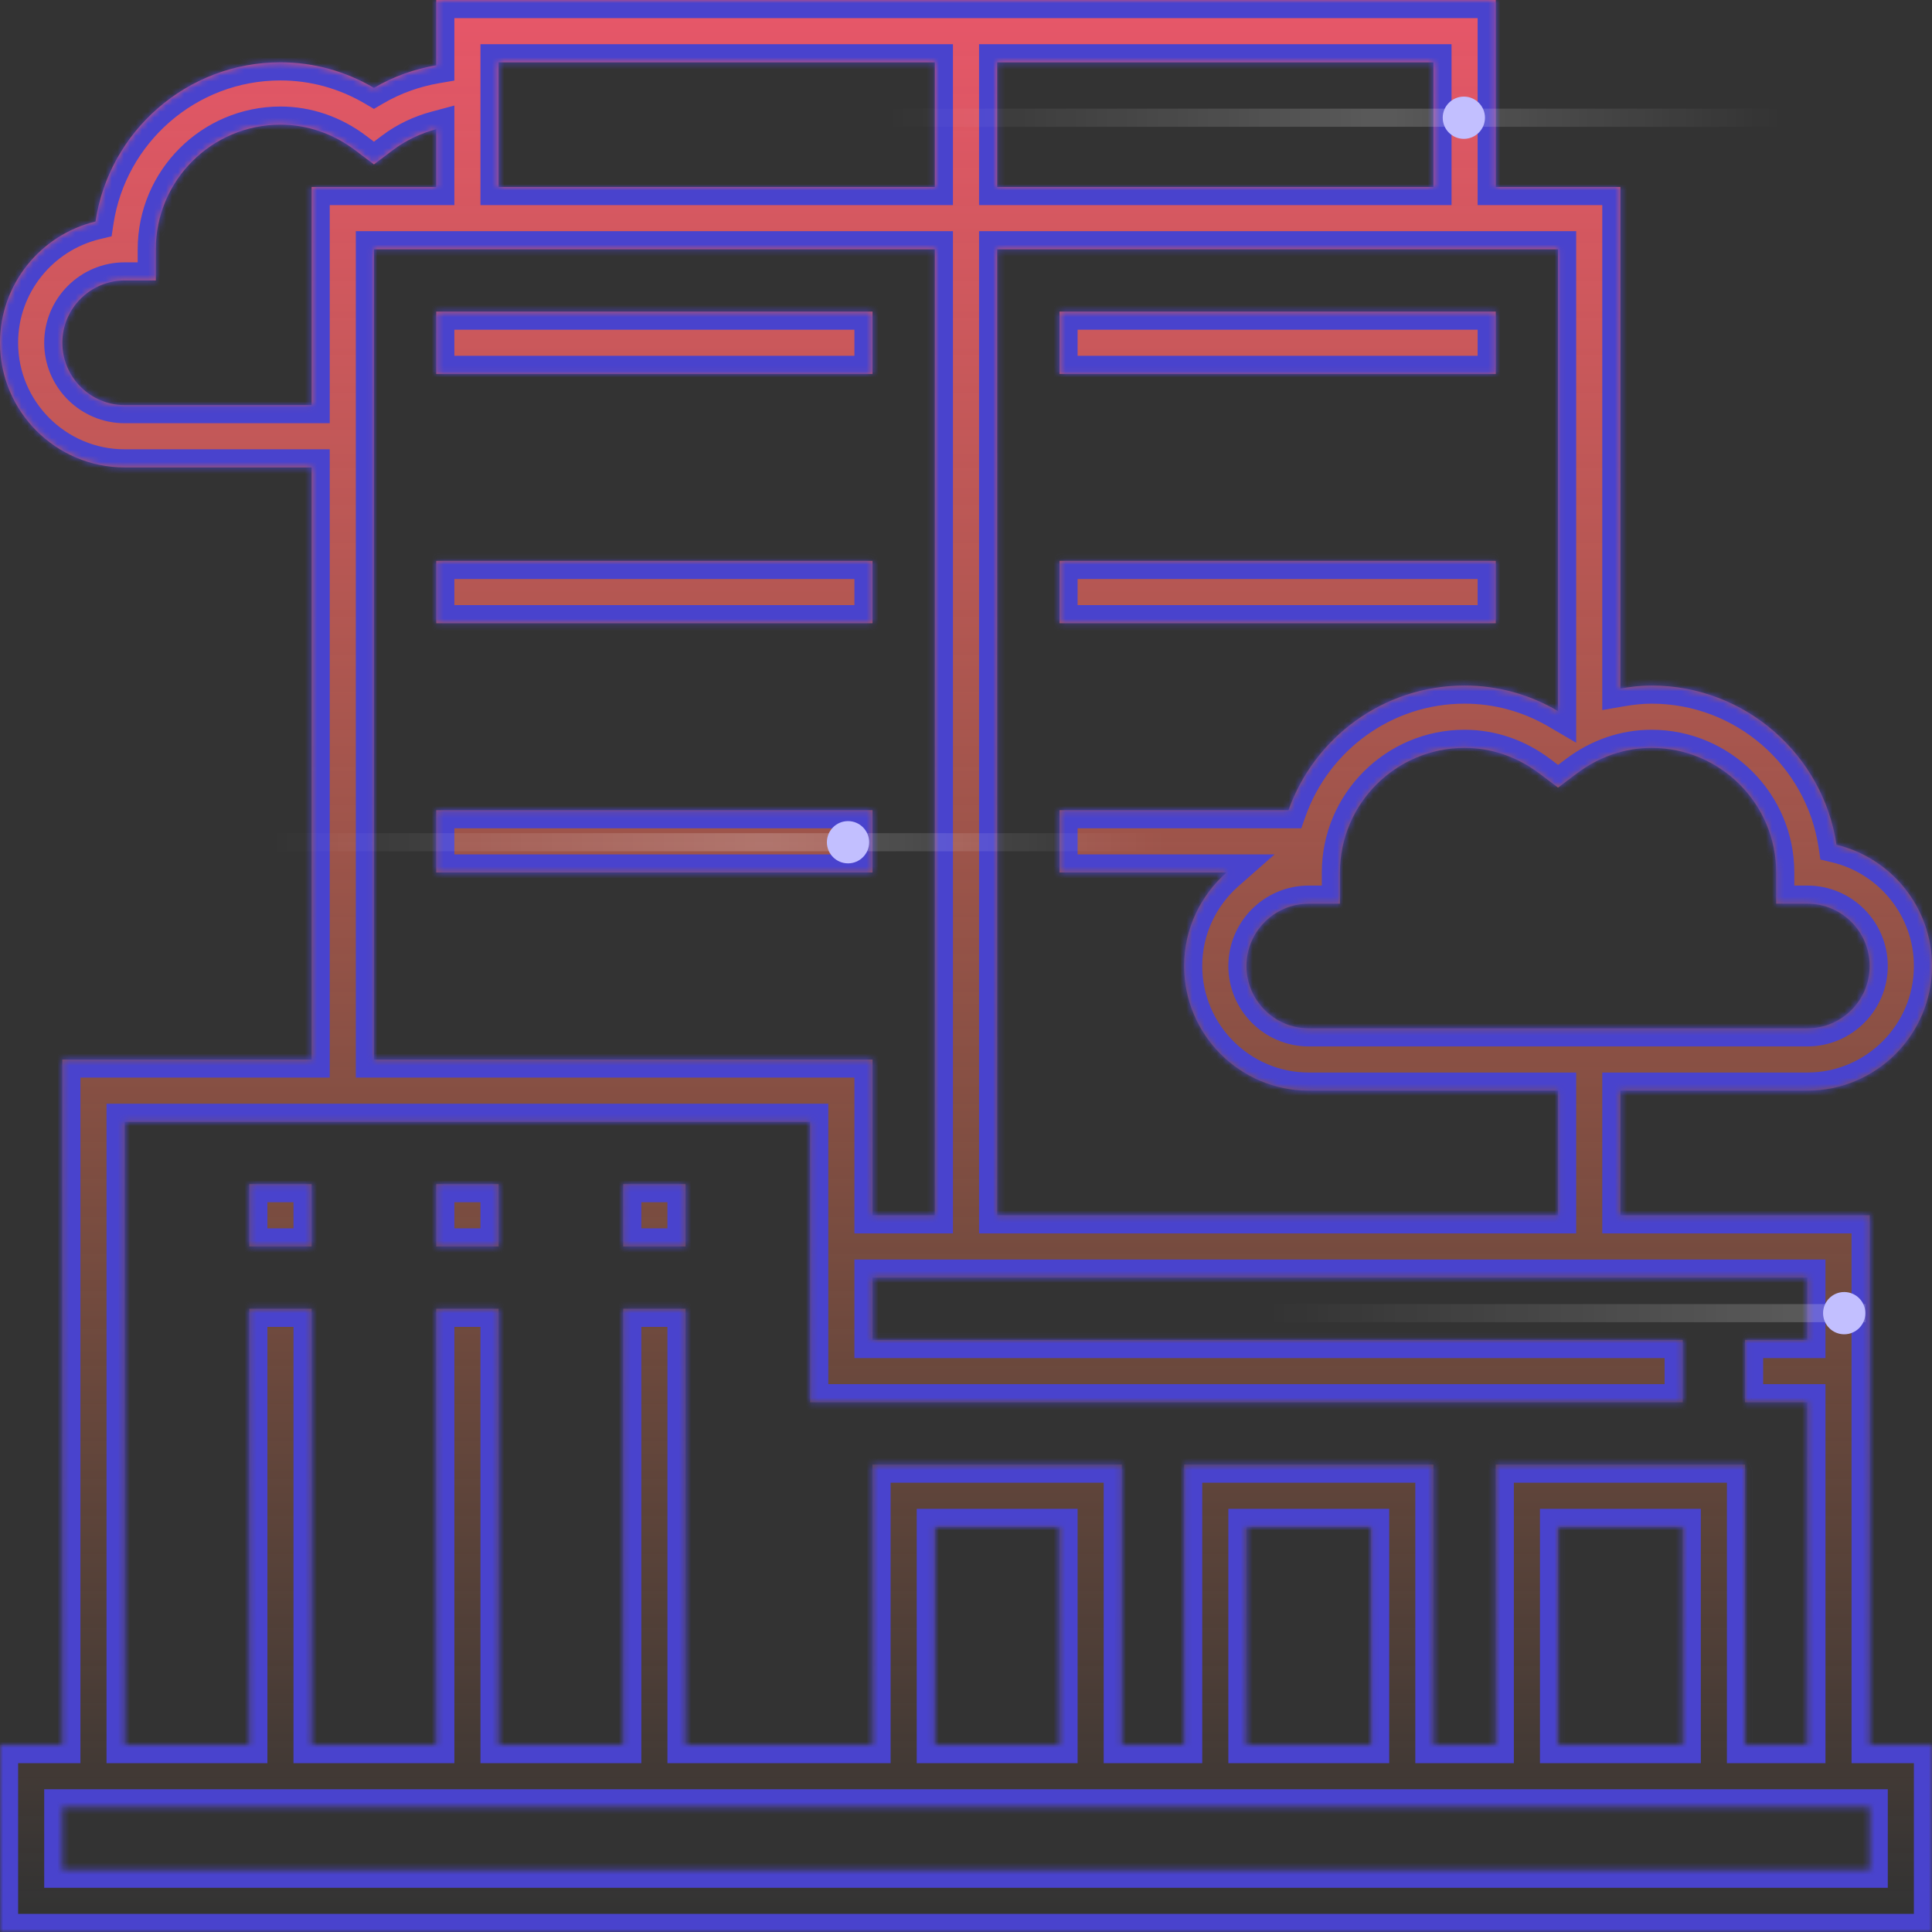
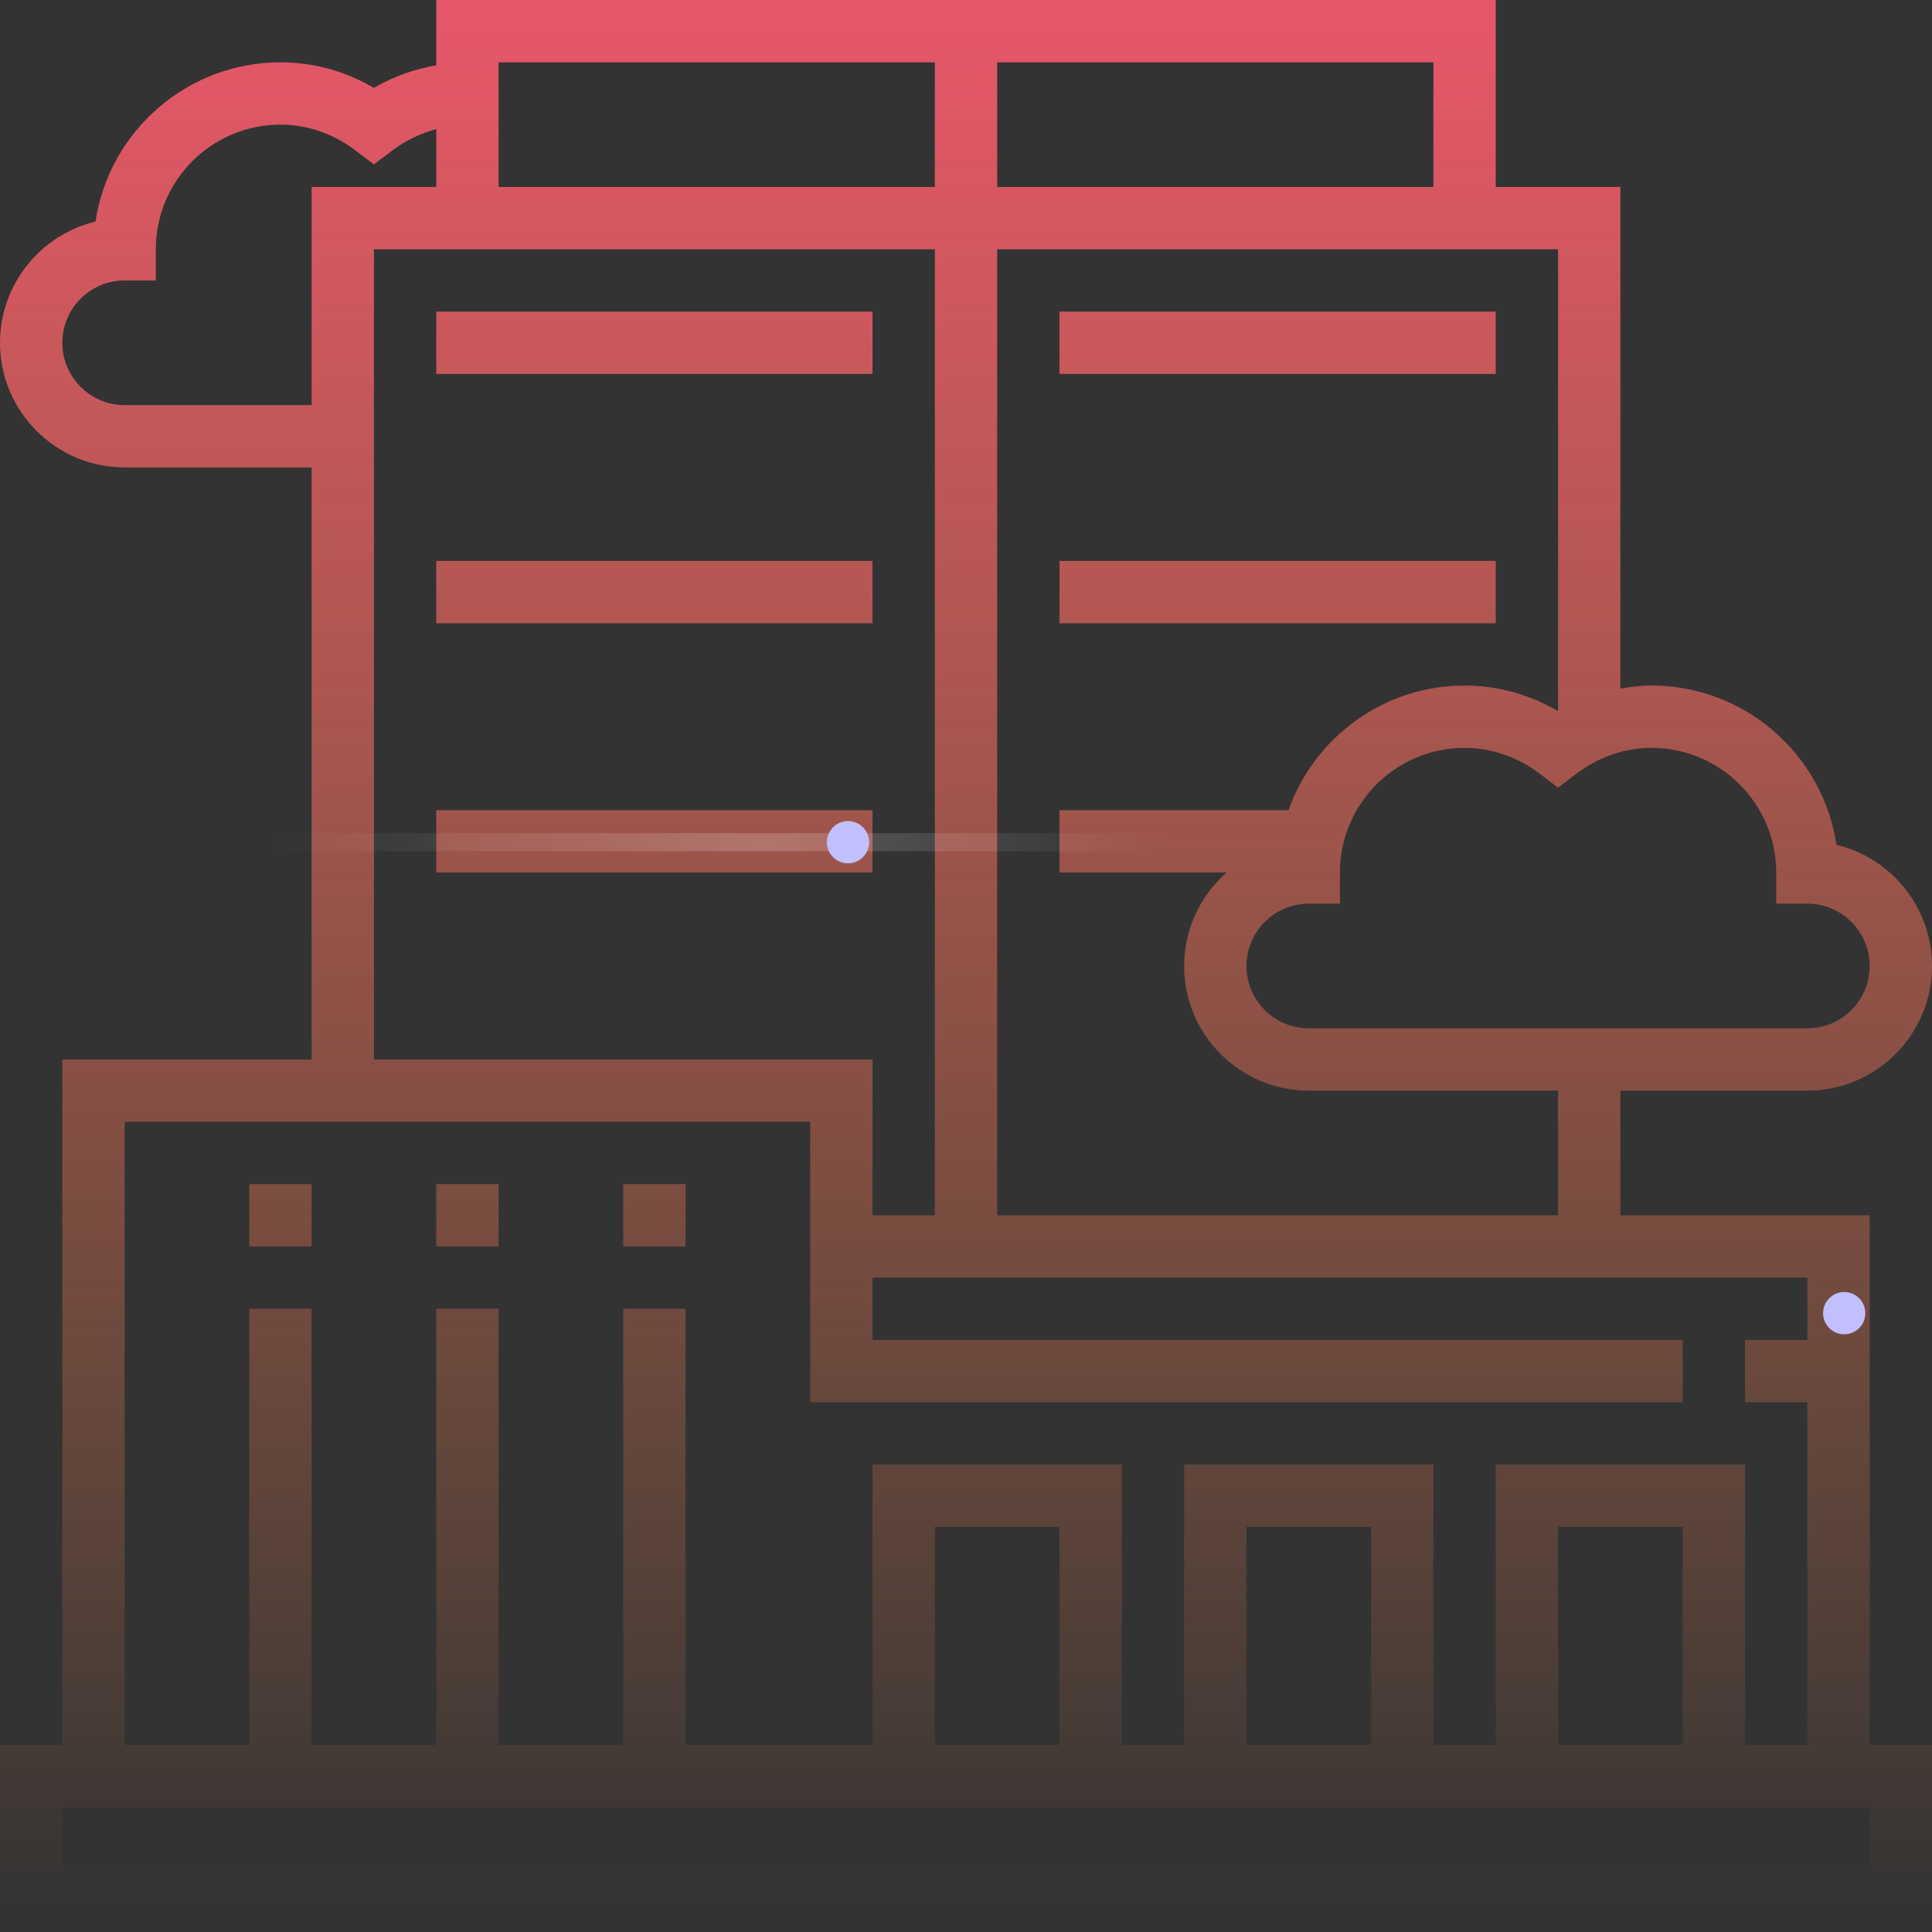
<svg xmlns="http://www.w3.org/2000/svg" width="320" height="320" viewBox="0 0 320 320" fill="none">
  <rect x="0" y="0" width="320" height="320" fill="#333333" stroke="none" />
  <mask id="path-1-inside-1" fill="white">
-     <path fill-rule="evenodd" clip-rule="evenodd" d="M309.677 201.29H268.387V180.645H299.355C310.741 180.645 320 171.386 320 160C320 150.277 313.238 142.102 304.181 139.922C301.951 125.023 289.062 113.548 273.548 113.548C271.804 113.548 270.086 113.75 268.387 114.045V30.968H247.742V0H72.258V10.819C68.644 11.441 65.156 12.671 61.935 14.559C57.198 11.779 51.913 10.323 46.452 10.323C30.938 10.323 18.049 21.797 15.819 36.696C6.762 38.876 0 47.051 0 56.774C0 68.16 9.259 77.419 20.645 77.419H51.613V175.484H10.323V289.032H0V320H320V289.032H309.677V201.29ZM294.194 144.516V149.677H299.355C305.048 149.677 309.677 154.307 309.677 160C309.677 165.693 305.048 170.323 299.355 170.323H216.774C211.081 170.323 206.452 165.693 206.452 160C206.452 154.307 211.081 149.677 216.774 149.677H221.935V144.516C221.935 133.13 231.195 123.871 242.581 123.871C247.004 123.871 251.288 125.338 254.952 128.102L258.065 130.451L261.177 128.102C264.841 125.338 269.125 123.871 273.548 123.871C284.934 123.871 294.194 133.13 294.194 144.516ZM258.065 117.785C253.327 115.005 248.042 113.548 242.581 113.548C229.131 113.548 217.676 122.188 213.415 134.194H175.484V144.516H203.163C198.858 148.304 196.129 153.833 196.129 160C196.129 171.386 205.388 180.645 216.774 180.645H258.065V201.29H165.161V41.29H258.065V117.785ZM237.419 30.968H165.161V10.323H237.419V30.968ZM154.839 30.968H82.581V10.323H154.839V30.968ZM20.645 67.097C14.952 67.097 10.323 62.467 10.323 56.774C10.323 51.081 14.952 46.452 20.645 46.452H25.806V41.29C25.806 29.904 35.066 20.645 46.452 20.645C50.874 20.645 55.159 22.112 58.823 24.877L61.935 27.225L65.048 24.877C67.255 23.211 69.703 22.079 72.258 21.394V30.968H51.613V67.097H20.645ZM61.935 41.29H154.839V201.29H144.516V175.484H61.935V41.29ZM20.645 185.806H134.194V232.258H278.71V221.935H144.516V211.613H299.355V221.935H289.032V232.258H299.355V289.032H289.032V242.581H247.742V289.032H237.419V242.581H196.129V289.032H185.806V242.581H144.516V289.032H113.548V216.774H103.226V289.032H82.581V216.774H72.258V289.032H51.613V216.774H41.29V289.032H20.645V185.806ZM258.065 289.032V252.903H278.71V289.032H258.065ZM227.097 289.032H206.452V252.903H227.097V289.032ZM175.484 289.032H154.839V252.903H175.484V289.032ZM309.677 309.677H10.323V299.355H309.677V309.677ZM51.613 196.129V206.452H41.29V196.129H51.613ZM72.258 196.129H82.581V206.452H72.258V196.129ZM113.548 196.129H103.226V206.452H113.548V196.129ZM144.516 51.613H72.258V61.935H144.516V51.613ZM72.258 92.903H144.516V103.226H72.258V92.903ZM144.516 134.194H72.258V144.516H144.516V134.194ZM175.484 51.613H247.742V61.935H175.484V51.613ZM247.742 92.903H175.484V103.226H247.742V92.903Z" />
-   </mask>
+     </mask>
  <path fill-rule="evenodd" clip-rule="evenodd" d="M309.677 201.29H268.387V180.645H299.355C310.741 180.645 320 171.386 320 160C320 150.277 313.238 142.102 304.181 139.922C301.951 125.023 289.062 113.548 273.548 113.548C271.804 113.548 270.086 113.75 268.387 114.045V30.968H247.742V0H72.258V10.819C68.644 11.441 65.156 12.671 61.935 14.559C57.198 11.779 51.913 10.323 46.452 10.323C30.938 10.323 18.049 21.797 15.819 36.696C6.762 38.876 0 47.051 0 56.774C0 68.16 9.259 77.419 20.645 77.419H51.613V175.484H10.323V289.032H0V320H320V289.032H309.677V201.29ZM294.194 144.516V149.677H299.355C305.048 149.677 309.677 154.307 309.677 160C309.677 165.693 305.048 170.323 299.355 170.323H216.774C211.081 170.323 206.452 165.693 206.452 160C206.452 154.307 211.081 149.677 216.774 149.677H221.935V144.516C221.935 133.13 231.195 123.871 242.581 123.871C247.004 123.871 251.288 125.338 254.952 128.102L258.065 130.451L261.177 128.102C264.841 125.338 269.125 123.871 273.548 123.871C284.934 123.871 294.194 133.13 294.194 144.516ZM258.065 117.785C253.327 115.005 248.042 113.548 242.581 113.548C229.131 113.548 217.676 122.188 213.415 134.194H175.484V144.516H203.163C198.858 148.304 196.129 153.833 196.129 160C196.129 171.386 205.388 180.645 216.774 180.645H258.065V201.29H165.161V41.29H258.065V117.785ZM237.419 30.968H165.161V10.323H237.419V30.968ZM154.839 30.968H82.581V10.323H154.839V30.968ZM20.645 67.097C14.952 67.097 10.323 62.467 10.323 56.774C10.323 51.081 14.952 46.452 20.645 46.452H25.806V41.29C25.806 29.904 35.066 20.645 46.452 20.645C50.874 20.645 55.159 22.112 58.823 24.877L61.935 27.225L65.048 24.877C67.255 23.211 69.703 22.079 72.258 21.394V30.968H51.613V67.097H20.645ZM61.935 41.29H154.839V201.29H144.516V175.484H61.935V41.29ZM20.645 185.806H134.194V232.258H278.71V221.935H144.516V211.613H299.355V221.935H289.032V232.258H299.355V289.032H289.032V242.581H247.742V289.032H237.419V242.581H196.129V289.032H185.806V242.581H144.516V289.032H113.548V216.774H103.226V289.032H82.581V216.774H72.258V289.032H51.613V216.774H41.29V289.032H20.645V185.806ZM258.065 289.032V252.903H278.71V289.032H258.065ZM227.097 289.032H206.452V252.903H227.097V289.032ZM175.484 289.032H154.839V252.903H175.484V289.032ZM309.677 309.677H10.323V299.355H309.677V309.677ZM51.613 196.129V206.452H41.29V196.129H51.613ZM72.258 196.129H82.581V206.452H72.258V196.129ZM113.548 196.129H103.226V206.452H113.548V196.129ZM144.516 51.613H72.258V61.935H144.516V51.613ZM72.258 92.903H144.516V103.226H72.258V92.903ZM144.516 134.194H72.258V144.516H144.516V134.194ZM175.484 51.613H247.742V61.935H175.484V51.613ZM247.742 92.903H175.484V103.226H247.742V92.903Z" fill="url(#paint0_linear)" />
-   <path d="M268.387 201.29H265.387V204.29H268.387V201.29ZM309.677 201.29H312.677V198.29H309.677V201.29ZM268.387 180.645V177.645H265.387V180.645H268.387ZM304.181 139.922L301.214 140.366L301.513 142.366L303.479 142.839L304.181 139.922ZM268.387 114.045H265.387V117.61L268.9 117.001L268.387 114.045ZM268.387 30.968H271.387V27.968H268.387V30.968ZM247.742 30.968H244.742V33.968H247.742V30.968ZM247.742 0H250.742V-3H247.742V0ZM72.258 0V-3H69.258V0H72.258ZM72.258 10.819L72.767 13.775L75.258 13.347V10.819H72.258ZM61.935 14.559L60.417 17.146L61.935 18.037L63.452 17.147L61.935 14.559ZM15.819 36.696L16.521 39.613L18.487 39.14L18.786 37.14L15.819 36.696ZM51.613 77.419H54.613V74.419H51.613V77.419ZM51.613 175.484V178.484H54.613V175.484H51.613ZM10.323 175.484V172.484H7.323V175.484H10.323ZM10.323 289.032V292.032H13.323V289.032H10.323ZM0 289.032V286.032H-3V289.032H0ZM0 320H-3V323H0V320ZM320 320V323H323V320H320ZM320 289.032H323V286.032H320V289.032ZM309.677 289.032H306.677V292.032H309.677V289.032ZM294.194 149.677H291.194V152.677H294.194V149.677ZM221.935 149.677V152.677H224.935V149.677H221.935ZM254.952 128.102L256.759 125.708L256.759 125.707L254.952 128.102ZM258.065 130.451L256.257 132.846L258.065 134.21L259.872 132.846L258.065 130.451ZM261.177 128.102L259.37 125.707L259.37 125.708L261.177 128.102ZM258.065 117.785L256.546 120.372L261.065 123.023V117.785H258.065ZM213.415 134.194V137.194H215.533L216.242 135.197L213.415 134.194ZM175.484 134.194V131.194H172.484V134.194H175.484ZM175.484 144.516H172.484V147.516H175.484V144.516ZM203.163 144.516L205.145 146.768L211.113 141.516H203.163V144.516ZM258.065 180.645H261.065V177.645H258.065V180.645ZM258.065 201.29V204.29H261.065V201.29H258.065ZM165.161 201.29H162.161V204.29H165.161V201.29ZM165.161 41.29V38.29H162.161V41.29H165.161ZM258.065 41.29H261.065V38.29H258.065V41.29ZM165.161 30.968H162.161V33.968H165.161V30.968ZM237.419 30.968V33.968H240.419V30.968H237.419ZM165.161 10.323V7.323H162.161V10.323H165.161ZM237.419 10.323H240.419V7.323H237.419V10.323ZM82.581 30.968H79.581V33.968H82.581V30.968ZM154.839 30.968V33.968H157.839V30.968H154.839ZM82.581 10.323V7.323H79.581V10.323H82.581ZM154.839 10.323H157.839V7.323H154.839V10.323ZM25.806 46.452V49.452H28.806V46.452H25.806ZM58.823 24.877L60.63 22.482L60.63 22.482L58.823 24.877ZM61.935 27.225L60.128 29.62L61.935 30.984L63.743 29.62L61.935 27.225ZM65.048 24.877L63.241 22.482L63.241 22.482L65.048 24.877ZM72.258 21.394H75.258V17.483L71.481 18.496L72.258 21.394ZM72.258 30.968V33.968H75.258V30.968H72.258ZM51.613 30.968V27.968H48.613V30.968H51.613ZM51.613 67.097V70.097H54.613V67.097H51.613ZM154.839 41.29H157.839V38.29H154.839V41.29ZM61.935 41.29V38.29H58.935V41.29H61.935ZM154.839 201.29V204.29H157.839V201.29H154.839ZM144.516 201.29H141.516V204.29H144.516V201.29ZM144.516 175.484H147.516V172.484H144.516V175.484ZM61.935 175.484H58.935V178.484H61.935V175.484ZM134.194 185.806H137.194V182.806H134.194V185.806ZM20.645 185.806V182.806H17.645V185.806H20.645ZM134.194 232.258H131.194V235.258H134.194V232.258ZM278.71 232.258V235.258H281.71V232.258H278.71ZM278.71 221.935H281.71V218.935H278.71V221.935ZM144.516 221.935H141.516V224.935H144.516V221.935ZM144.516 211.613V208.613H141.516V211.613H144.516ZM299.355 211.613H302.355V208.613H299.355V211.613ZM299.355 221.935V224.935H302.355V221.935H299.355ZM289.032 221.935V218.935H286.032V221.935H289.032ZM289.032 232.258H286.032V235.258H289.032V232.258ZM299.355 232.258H302.355V229.258H299.355V232.258ZM299.355 289.032V292.032H302.355V289.032H299.355ZM289.032 289.032H286.032V292.032H289.032V289.032ZM289.032 242.581H292.032V239.581H289.032V242.581ZM247.742 242.581V239.581H244.742V242.581H247.742ZM247.742 289.032V292.032H250.742V289.032H247.742ZM237.419 289.032H234.419V292.032H237.419V289.032ZM237.419 242.581H240.419V239.581H237.419V242.581ZM196.129 242.581V239.581H193.129V242.581H196.129ZM196.129 289.032V292.032H199.129V289.032H196.129ZM185.806 289.032H182.806V292.032H185.806V289.032ZM185.806 242.581H188.806V239.581H185.806V242.581ZM144.516 242.581V239.581H141.516V242.581H144.516ZM144.516 289.032V292.032H147.516V289.032H144.516ZM113.548 289.032H110.548V292.032H113.548V289.032ZM113.548 216.774H116.548V213.774H113.548V216.774ZM103.226 216.774V213.774H100.226V216.774H103.226ZM103.226 289.032V292.032H106.226V289.032H103.226ZM82.581 289.032H79.581V292.032H82.581V289.032ZM82.581 216.774H85.581V213.774H82.581V216.774ZM72.258 216.774V213.774H69.258V216.774H72.258ZM72.258 289.032V292.032H75.258V289.032H72.258ZM51.613 289.032H48.613V292.032H51.613V289.032ZM51.613 216.774H54.613V213.774H51.613V216.774ZM41.29 216.774V213.774H38.29V216.774H41.29ZM41.29 289.032V292.032H44.29V289.032H41.29ZM20.645 289.032H17.645V292.032H20.645V289.032ZM258.065 252.903V249.903H255.065V252.903H258.065ZM258.065 289.032H255.065V292.032H258.065V289.032ZM278.71 252.903H281.71V249.903H278.71V252.903ZM278.71 289.032V292.032H281.71V289.032H278.71ZM206.452 289.032H203.452V292.032H206.452V289.032ZM227.097 289.032V292.032H230.097V289.032H227.097ZM206.452 252.903V249.903H203.452V252.903H206.452ZM227.097 252.903H230.097V249.903H227.097V252.903ZM154.839 289.032H151.839V292.032H154.839V289.032ZM175.484 289.032V292.032H178.484V289.032H175.484ZM154.839 252.903V249.903H151.839V252.903H154.839ZM175.484 252.903H178.484V249.903H175.484V252.903ZM10.323 309.677H7.323V312.677H10.323V309.677ZM309.677 309.677V312.677H312.677V309.677H309.677ZM10.323 299.355V296.355H7.323V299.355H10.323ZM309.677 299.355H312.677V296.355H309.677V299.355ZM51.613 206.452V209.452H54.613V206.452H51.613ZM51.613 196.129H54.613V193.129H51.613V196.129ZM41.29 206.452H38.29V209.452H41.29V206.452ZM41.29 196.129V193.129H38.29V196.129H41.29ZM82.581 196.129H85.581V193.129H82.581V196.129ZM72.258 196.129V193.129H69.258V196.129H72.258ZM82.581 206.452V209.452H85.581V206.452H82.581ZM72.258 206.452H69.258V209.452H72.258V206.452ZM103.226 196.129V193.129H100.226V196.129H103.226ZM113.548 196.129H116.548V193.129H113.548V196.129ZM103.226 206.452H100.226V209.452H103.226V206.452ZM113.548 206.452V209.452H116.548V206.452H113.548ZM72.258 51.613V48.613H69.258V51.613H72.258ZM144.516 51.613H147.516V48.613H144.516V51.613ZM72.258 61.935H69.258V64.936H72.258V61.935ZM144.516 61.935V64.936H147.516V61.935H144.516ZM144.516 92.903H147.516V89.903H144.516V92.903ZM72.258 92.903V89.903H69.258V92.903H72.258ZM144.516 103.226V106.226H147.516V103.226H144.516ZM72.258 103.226H69.258V106.226H72.258V103.226ZM72.258 134.194V131.194H69.258V134.194H72.258ZM144.516 134.194H147.516V131.194H144.516V134.194ZM72.258 144.516H69.258V147.516H72.258V144.516ZM144.516 144.516V147.516H147.516V144.516H144.516ZM247.742 51.613H250.742V48.613H247.742V51.613ZM175.484 51.613V48.613H172.484V51.613H175.484ZM247.742 61.935V64.936H250.742V61.935H247.742ZM175.484 61.935H172.484V64.936H175.484V61.935ZM175.484 92.903V89.903H172.484V92.903H175.484ZM247.742 92.903H250.742V89.903H247.742V92.903ZM175.484 103.226H172.484V106.226H175.484V103.226ZM247.742 103.226V106.226H250.742V103.226H247.742ZM268.387 204.29H309.677V198.29H268.387V204.29ZM265.387 180.645V201.29H271.387V180.645H265.387ZM299.355 177.645H268.387V183.645H299.355V177.645ZM317 160C317 169.729 309.084 177.645 299.355 177.645V183.645C312.398 183.645 323 173.043 323 160H317ZM303.479 142.839C311.223 144.702 317 151.699 317 160H323C323 148.855 315.254 139.501 304.883 137.005L303.479 142.839ZM273.548 116.548C287.552 116.548 299.2 126.911 301.214 140.366L307.148 139.478C304.701 123.134 290.573 110.548 273.548 110.548V116.548ZM268.9 117.001C270.495 116.724 272.032 116.548 273.548 116.548V110.548C271.577 110.548 269.677 110.776 267.874 111.089L268.9 117.001ZM265.387 30.968V114.045H271.387V30.968H265.387ZM247.742 33.968H268.387V27.968H247.742V33.968ZM244.742 0V30.968H250.742V0H244.742ZM72.258 3H247.742V-3H72.258V3ZM75.258 10.819V0H69.258V10.819H75.258ZM63.452 17.147C66.345 15.452 69.489 14.34 72.767 13.775L71.749 7.863C67.8 8.543 63.967 9.891 60.419 11.971L63.452 17.147ZM46.452 13.323C51.37 13.323 56.132 14.632 60.417 17.146L63.454 11.971C58.263 8.926 52.456 7.323 46.452 7.323V13.323ZM18.786 37.14C20.8 23.685 32.447 13.323 46.452 13.323V7.323C29.427 7.323 15.299 19.908 12.852 36.252L18.786 37.14ZM3 56.774C3 48.473 8.777 41.477 16.521 39.613L15.117 33.779C4.746 36.275 -3 45.63 -3 56.774H3ZM20.645 74.419C10.916 74.419 3 66.503 3 56.774H-3C-3 69.817 7.602 80.419 20.645 80.419V74.419ZM51.613 74.419H20.645V80.419H51.613V74.419ZM54.613 175.484V77.419H48.613V175.484H54.613ZM10.323 178.484H51.613V172.484H10.323V178.484ZM13.323 289.032V175.484H7.323V289.032H13.323ZM0 292.032H10.323V286.032H0V292.032ZM3 320V289.032H-3V320H3ZM320 317H0V323H320V317ZM317 289.032V320H323V289.032H317ZM309.677 292.032H320V286.032H309.677V292.032ZM306.677 201.29V289.032H312.677V201.29H306.677ZM297.194 149.677V144.516H291.194V149.677H297.194ZM299.355 146.677H294.194V152.677H299.355V146.677ZM312.677 160C312.677 152.65 306.705 146.677 299.355 146.677V152.677C303.391 152.677 306.677 155.964 306.677 160H312.677ZM299.355 173.323C306.705 173.323 312.677 167.35 312.677 160H306.677C306.677 164.036 303.391 167.323 299.355 167.323V173.323ZM216.774 173.323H299.355V167.323H216.774V173.323ZM203.452 160C203.452 167.35 209.424 173.323 216.774 173.323V167.323C212.738 167.323 209.452 164.036 209.452 160H203.452ZM216.774 146.677C209.424 146.677 203.452 152.65 203.452 160H209.452C209.452 155.964 212.738 152.677 216.774 152.677V146.677ZM221.935 146.677H216.774V152.677H221.935V146.677ZM218.935 144.516V149.677H224.935V144.516H218.935ZM242.581 120.871C229.538 120.871 218.935 131.473 218.935 144.516H224.935C224.935 134.787 232.851 126.871 242.581 126.871V120.871ZM256.759 125.707C252.596 122.567 247.683 120.871 242.581 120.871V126.871C246.325 126.871 249.98 128.109 253.145 130.497L256.759 125.707ZM259.872 128.056L256.759 125.708L253.145 130.497L256.257 132.846L259.872 128.056ZM259.37 125.708L256.257 128.056L259.872 132.846L262.984 130.497L259.37 125.708ZM273.548 120.871C268.447 120.871 263.533 122.567 259.37 125.707L262.984 130.497C266.149 128.109 269.804 126.871 273.548 126.871V120.871ZM297.194 144.516C297.194 131.473 286.591 120.871 273.548 120.871V126.871C283.278 126.871 291.194 134.787 291.194 144.516H297.194ZM242.581 116.548C247.499 116.548 252.261 117.858 256.546 120.372L259.583 115.197C254.392 112.152 248.585 110.548 242.581 110.548V116.548ZM216.242 135.197C220.095 124.342 230.448 116.548 242.581 116.548V110.548C227.813 110.548 215.258 120.033 210.588 133.19L216.242 135.197ZM175.484 137.194H213.415V131.194H175.484V137.194ZM178.484 144.516V134.194H172.484V144.516H178.484ZM203.163 141.516H175.484V147.516H203.163V141.516ZM199.129 160C199.129 154.74 201.453 150.017 205.145 146.768L201.181 142.264C196.264 146.591 193.129 152.926 193.129 160H199.129ZM216.774 177.645C207.045 177.645 199.129 169.729 199.129 160H193.129C193.129 173.043 203.731 183.645 216.774 183.645V177.645ZM258.065 177.645H216.774V183.645H258.065V177.645ZM261.065 201.29V180.645H255.065V201.29H261.065ZM165.161 204.29H258.065V198.29H165.161V204.29ZM162.161 41.29V201.29H168.161V41.29H162.161ZM258.065 38.29H165.161V44.29H258.065V38.29ZM261.065 117.785V41.29H255.065V117.785H261.065ZM165.161 33.968H237.419V27.968H165.161V33.968ZM162.161 10.323V30.968H168.161V10.323H162.161ZM237.419 7.323H165.161V13.323H237.419V7.323ZM240.419 30.968V10.323H234.419V30.968H240.419ZM82.581 33.968H154.839V27.968H82.581V33.968ZM79.581 10.323V30.968H85.581V10.323H79.581ZM154.839 7.323H82.581V13.323H154.839V7.323ZM157.839 30.968V10.323H151.839V30.968H157.839ZM7.323 56.774C7.323 64.124 13.295 70.097 20.645 70.097V64.097C16.609 64.097 13.323 60.81 13.323 56.774H7.323ZM20.645 43.452C13.295 43.452 7.323 49.424 7.323 56.774H13.323C13.323 52.738 16.609 49.452 20.645 49.452V43.452ZM25.806 43.452H20.645V49.452H25.806V43.452ZM22.806 41.29V46.452H28.806V41.29H22.806ZM46.452 17.645C33.409 17.645 22.806 28.247 22.806 41.29H28.806C28.806 31.561 36.722 23.645 46.452 23.645V17.645ZM60.63 22.482C56.467 19.341 51.553 17.645 46.452 17.645V23.645C50.196 23.645 53.85 24.883 57.016 27.271L60.63 22.482ZM63.743 24.831L60.63 22.482L57.016 27.271L60.128 29.62L63.743 24.831ZM63.241 22.482L60.128 24.831L63.743 29.62L66.855 27.271L63.241 22.482ZM71.481 18.496C68.587 19.272 65.783 20.563 63.241 22.482L66.855 27.271C68.728 25.858 70.818 24.886 73.035 24.291L71.481 18.496ZM75.258 30.968V21.394H69.258V30.968H75.258ZM51.613 33.968H72.258V27.968H51.613V33.968ZM54.613 67.097V30.968H48.613V67.097H54.613ZM20.645 70.097H51.613V64.097H20.645V70.097ZM154.839 38.29H61.935V44.29H154.839V38.29ZM157.839 201.29V41.29H151.839V201.29H157.839ZM144.516 204.29H154.839V198.29H144.516V204.29ZM141.516 175.484V201.29H147.516V175.484H141.516ZM61.935 178.484H144.516V172.484H61.935V178.484ZM58.935 41.29V175.484H64.936V41.29H58.935ZM134.194 182.806H20.645V188.806H134.194V182.806ZM137.194 232.258V185.806H131.194V232.258H137.194ZM278.71 229.258H134.194V235.258H278.71V229.258ZM275.71 221.935V232.258H281.71V221.935H275.71ZM144.516 224.935H278.71V218.935H144.516V224.935ZM141.516 211.613V221.935H147.516V211.613H141.516ZM299.355 208.613H144.516V214.613H299.355V208.613ZM302.355 221.935V211.613H296.355V221.935H302.355ZM289.032 224.935H299.355V218.935H289.032V224.935ZM292.032 232.258V221.935H286.032V232.258H292.032ZM299.355 229.258H289.032V235.258H299.355V229.258ZM302.355 289.032V232.258H296.355V289.032H302.355ZM289.032 292.032H299.355V286.032H289.032V292.032ZM286.032 242.581V289.032H292.032V242.581H286.032ZM247.742 245.581H289.032V239.581H247.742V245.581ZM250.742 289.032V242.581H244.742V289.032H250.742ZM237.419 292.032H247.742V286.032H237.419V292.032ZM234.419 242.581V289.032H240.419V242.581H234.419ZM196.129 245.581H237.419V239.581H196.129V245.581ZM199.129 289.032V242.581H193.129V289.032H199.129ZM185.806 292.032H196.129V286.032H185.806V292.032ZM182.806 242.581V289.032H188.806V242.581H182.806ZM144.516 245.581H185.806V239.581H144.516V245.581ZM147.516 289.032V242.581H141.516V289.032H147.516ZM113.548 292.032H144.516V286.032H113.548V292.032ZM110.548 216.774V289.032H116.548V216.774H110.548ZM103.226 219.774H113.548V213.774H103.226V219.774ZM106.226 289.032V216.774H100.226V289.032H106.226ZM82.581 292.032H103.226V286.032H82.581V292.032ZM79.581 216.774V289.032H85.581V216.774H79.581ZM72.258 219.774H82.581V213.774H72.258V219.774ZM75.258 289.032V216.774H69.258V289.032H75.258ZM51.613 292.032H72.258V286.032H51.613V292.032ZM48.613 216.774V289.032H54.613V216.774H48.613ZM41.29 219.774H51.613V213.774H41.29V219.774ZM44.29 289.032V216.774H38.29V289.032H44.29ZM20.645 292.032H41.29V286.032H20.645V292.032ZM17.645 185.806V289.032H23.645V185.806H17.645ZM255.065 252.903V289.032H261.065V252.903H255.065ZM278.71 249.903H258.065V255.903H278.71V249.903ZM281.71 289.032V252.903H275.71V289.032H281.71ZM258.065 292.032H278.71V286.032H258.065V292.032ZM206.452 292.032H227.097V286.032H206.452V292.032ZM203.452 252.903V289.032H209.452V252.903H203.452ZM227.097 249.903H206.452V255.903H227.097V249.903ZM230.097 289.032V252.903H224.097V289.032H230.097ZM154.839 292.032H175.484V286.032H154.839V292.032ZM151.839 252.903V289.032H157.839V252.903H151.839ZM175.484 249.903H154.839V255.903H175.484V249.903ZM178.484 289.032V252.903H172.484V289.032H178.484ZM10.323 312.677H309.677V306.677H10.323V312.677ZM7.323 299.355V309.677H13.323V299.355H7.323ZM309.677 296.355H10.323V302.355H309.677V296.355ZM312.677 309.677V299.355H306.677V309.677H312.677ZM54.613 206.452V196.129H48.613V206.452H54.613ZM41.29 209.452H51.613V203.452H41.29V209.452ZM38.29 196.129V206.452H44.29V196.129H38.29ZM51.613 193.129H41.29V199.129H51.613V193.129ZM82.581 193.129H72.258V199.129H82.581V193.129ZM85.581 206.452V196.129H79.581V206.452H85.581ZM72.258 209.452H82.581V203.452H72.258V209.452ZM69.258 196.129V206.452H75.258V196.129H69.258ZM103.226 199.129H113.548V193.129H103.226V199.129ZM106.226 206.452V196.129H100.226V206.452H106.226ZM113.548 203.452H103.226V209.452H113.548V203.452ZM110.548 196.129V206.452H116.548V196.129H110.548ZM72.258 54.613H144.516V48.613H72.258V54.613ZM75.258 61.935V51.613H69.258V61.935H75.258ZM144.516 58.935H72.258V64.936H144.516V58.935ZM141.516 51.613V61.935H147.516V51.613H141.516ZM144.516 89.903H72.258V95.903H144.516V89.903ZM147.516 103.226V92.903H141.516V103.226H147.516ZM72.258 106.226H144.516V100.226H72.258V106.226ZM69.258 92.903V103.226H75.258V92.903H69.258ZM72.258 137.194H144.516V131.194H72.258V137.194ZM75.258 144.516V134.194H69.258V144.516H75.258ZM144.516 141.516H72.258V147.516H144.516V141.516ZM141.516 134.194V144.516H147.516V134.194H141.516ZM247.742 48.613H175.484V54.613H247.742V48.613ZM250.742 61.935V51.613H244.742V61.935H250.742ZM175.484 64.936H247.742V58.935H175.484V64.936ZM172.484 51.613V61.935H178.484V51.613H172.484ZM175.484 95.903H247.742V89.903H175.484V95.903ZM178.484 103.226V92.903H172.484V103.226H178.484ZM247.742 100.226H175.484V106.226H247.742V100.226ZM244.742 92.903V103.226H250.742V92.903H244.742Z" fill="#4943CD" mask="url(#path-1-inside-1)" />
-   <path d="M147 21V18L295 18V21L147 21Z" fill="url(#paint1_linear)" />
-   <ellipse cx="242.459" cy="19.5" rx="3.5" ry="3.5" fill="#C2BFFF" />
  <path d="M45 141V138H193V141H45Z" fill="url(#paint2_linear)" />
  <ellipse cx="140.459" cy="139.5" rx="3.5" ry="3.5" fill="#C2BFFF" />
-   <path d="M210 219V216H309V219H210Z" fill="url(#paint3_linear)" />
  <ellipse cx="305.459" cy="217.5" rx="3.5" ry="3.5" fill="#C2BFFF" />
  <defs>
    <linearGradient id="paint0_linear" x1="162.618" y1="0" x2="162.618" y2="316.26" gradientUnits="userSpaceOnUse">
      <stop stop-color="#E75669" />
      <stop offset="1" stop-color="#FF8D4D" stop-opacity="0" />
    </linearGradient>
    <linearGradient id="paint1_linear" x1="147" y1="19.5" x2="295" y2="19.5" gradientUnits="userSpaceOnUse">
      <stop stop-color="white" stop-opacity="0" />
      <stop offset="0.552" stop-color="white" stop-opacity="0.19" />
      <stop offset="1" stop-color="white" stop-opacity="0" />
    </linearGradient>
    <linearGradient id="paint2_linear" x1="45" y1="139.5" x2="193" y2="139.5" gradientUnits="userSpaceOnUse">
      <stop stop-color="white" stop-opacity="0" />
      <stop offset="0.552" stop-color="white" stop-opacity="0.19" />
      <stop offset="1" stop-color="white" stop-opacity="0" />
    </linearGradient>
    <linearGradient id="paint3_linear" x1="210" y1="217.5" x2="371" y2="218" gradientUnits="userSpaceOnUse">
      <stop stop-color="white" stop-opacity="0" />
      <stop offset="0.552" stop-color="white" stop-opacity="0.19" />
      <stop offset="1" stop-color="white" stop-opacity="0" />
    </linearGradient>
  </defs>
</svg>